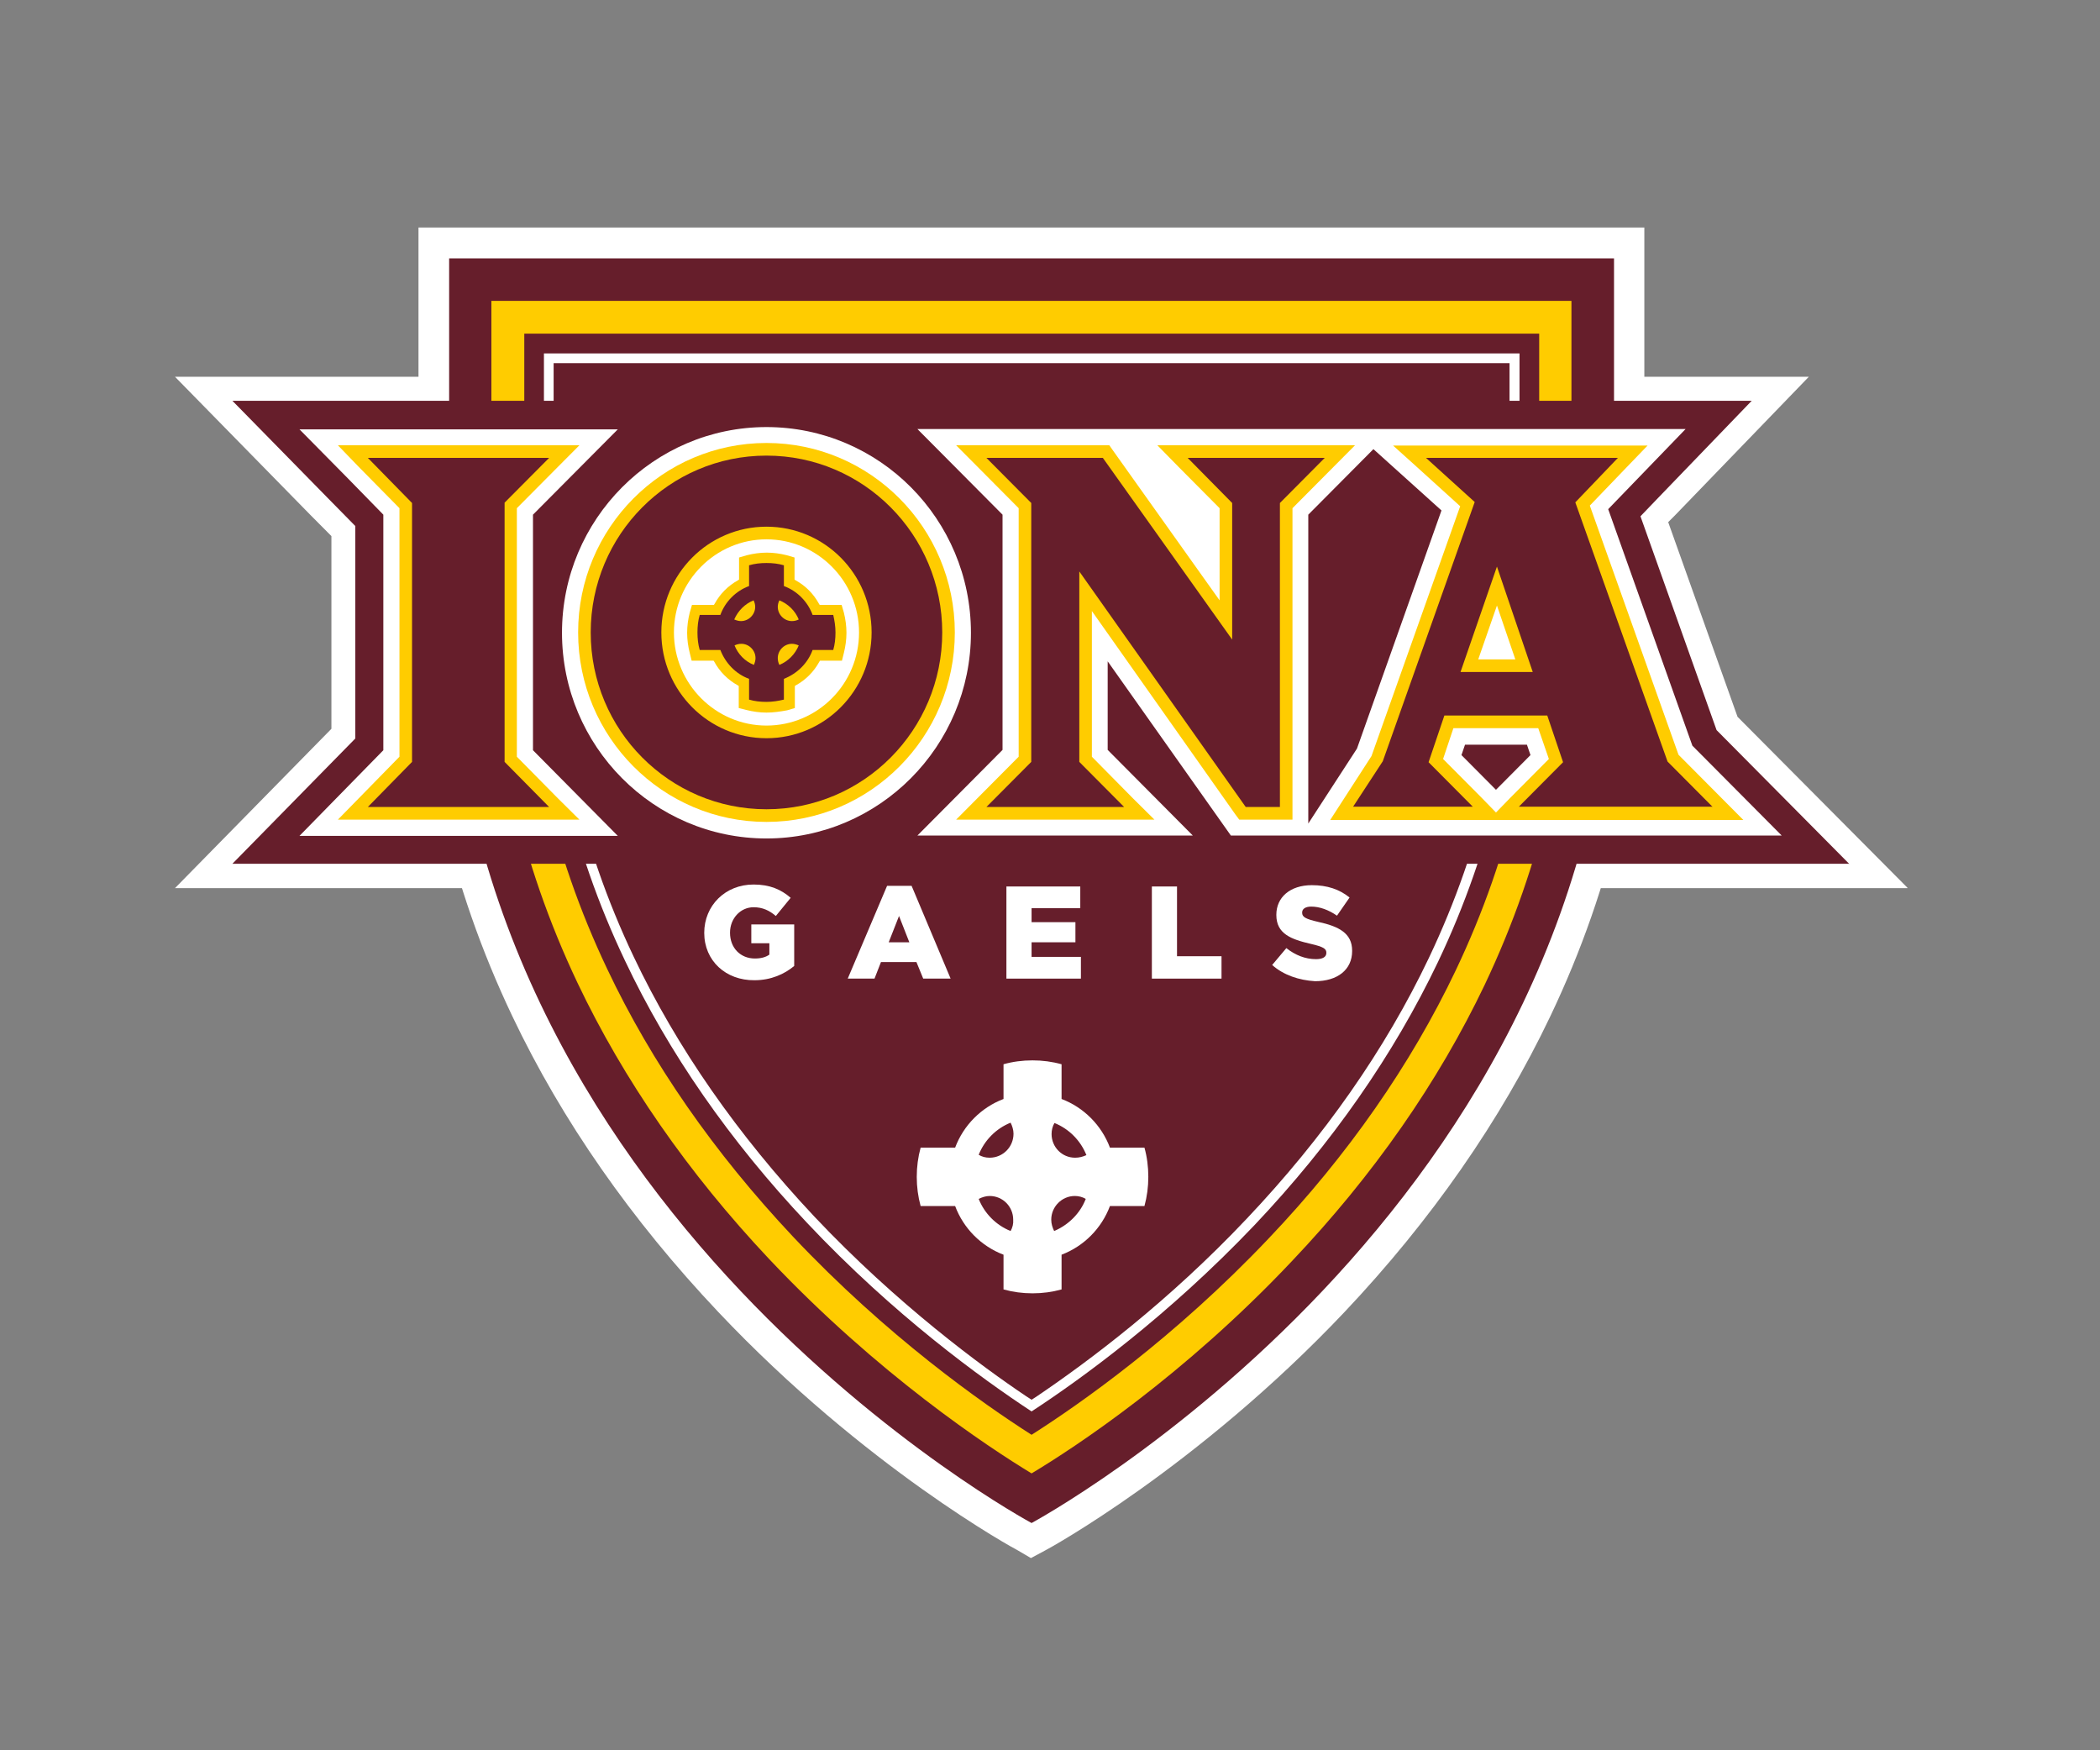
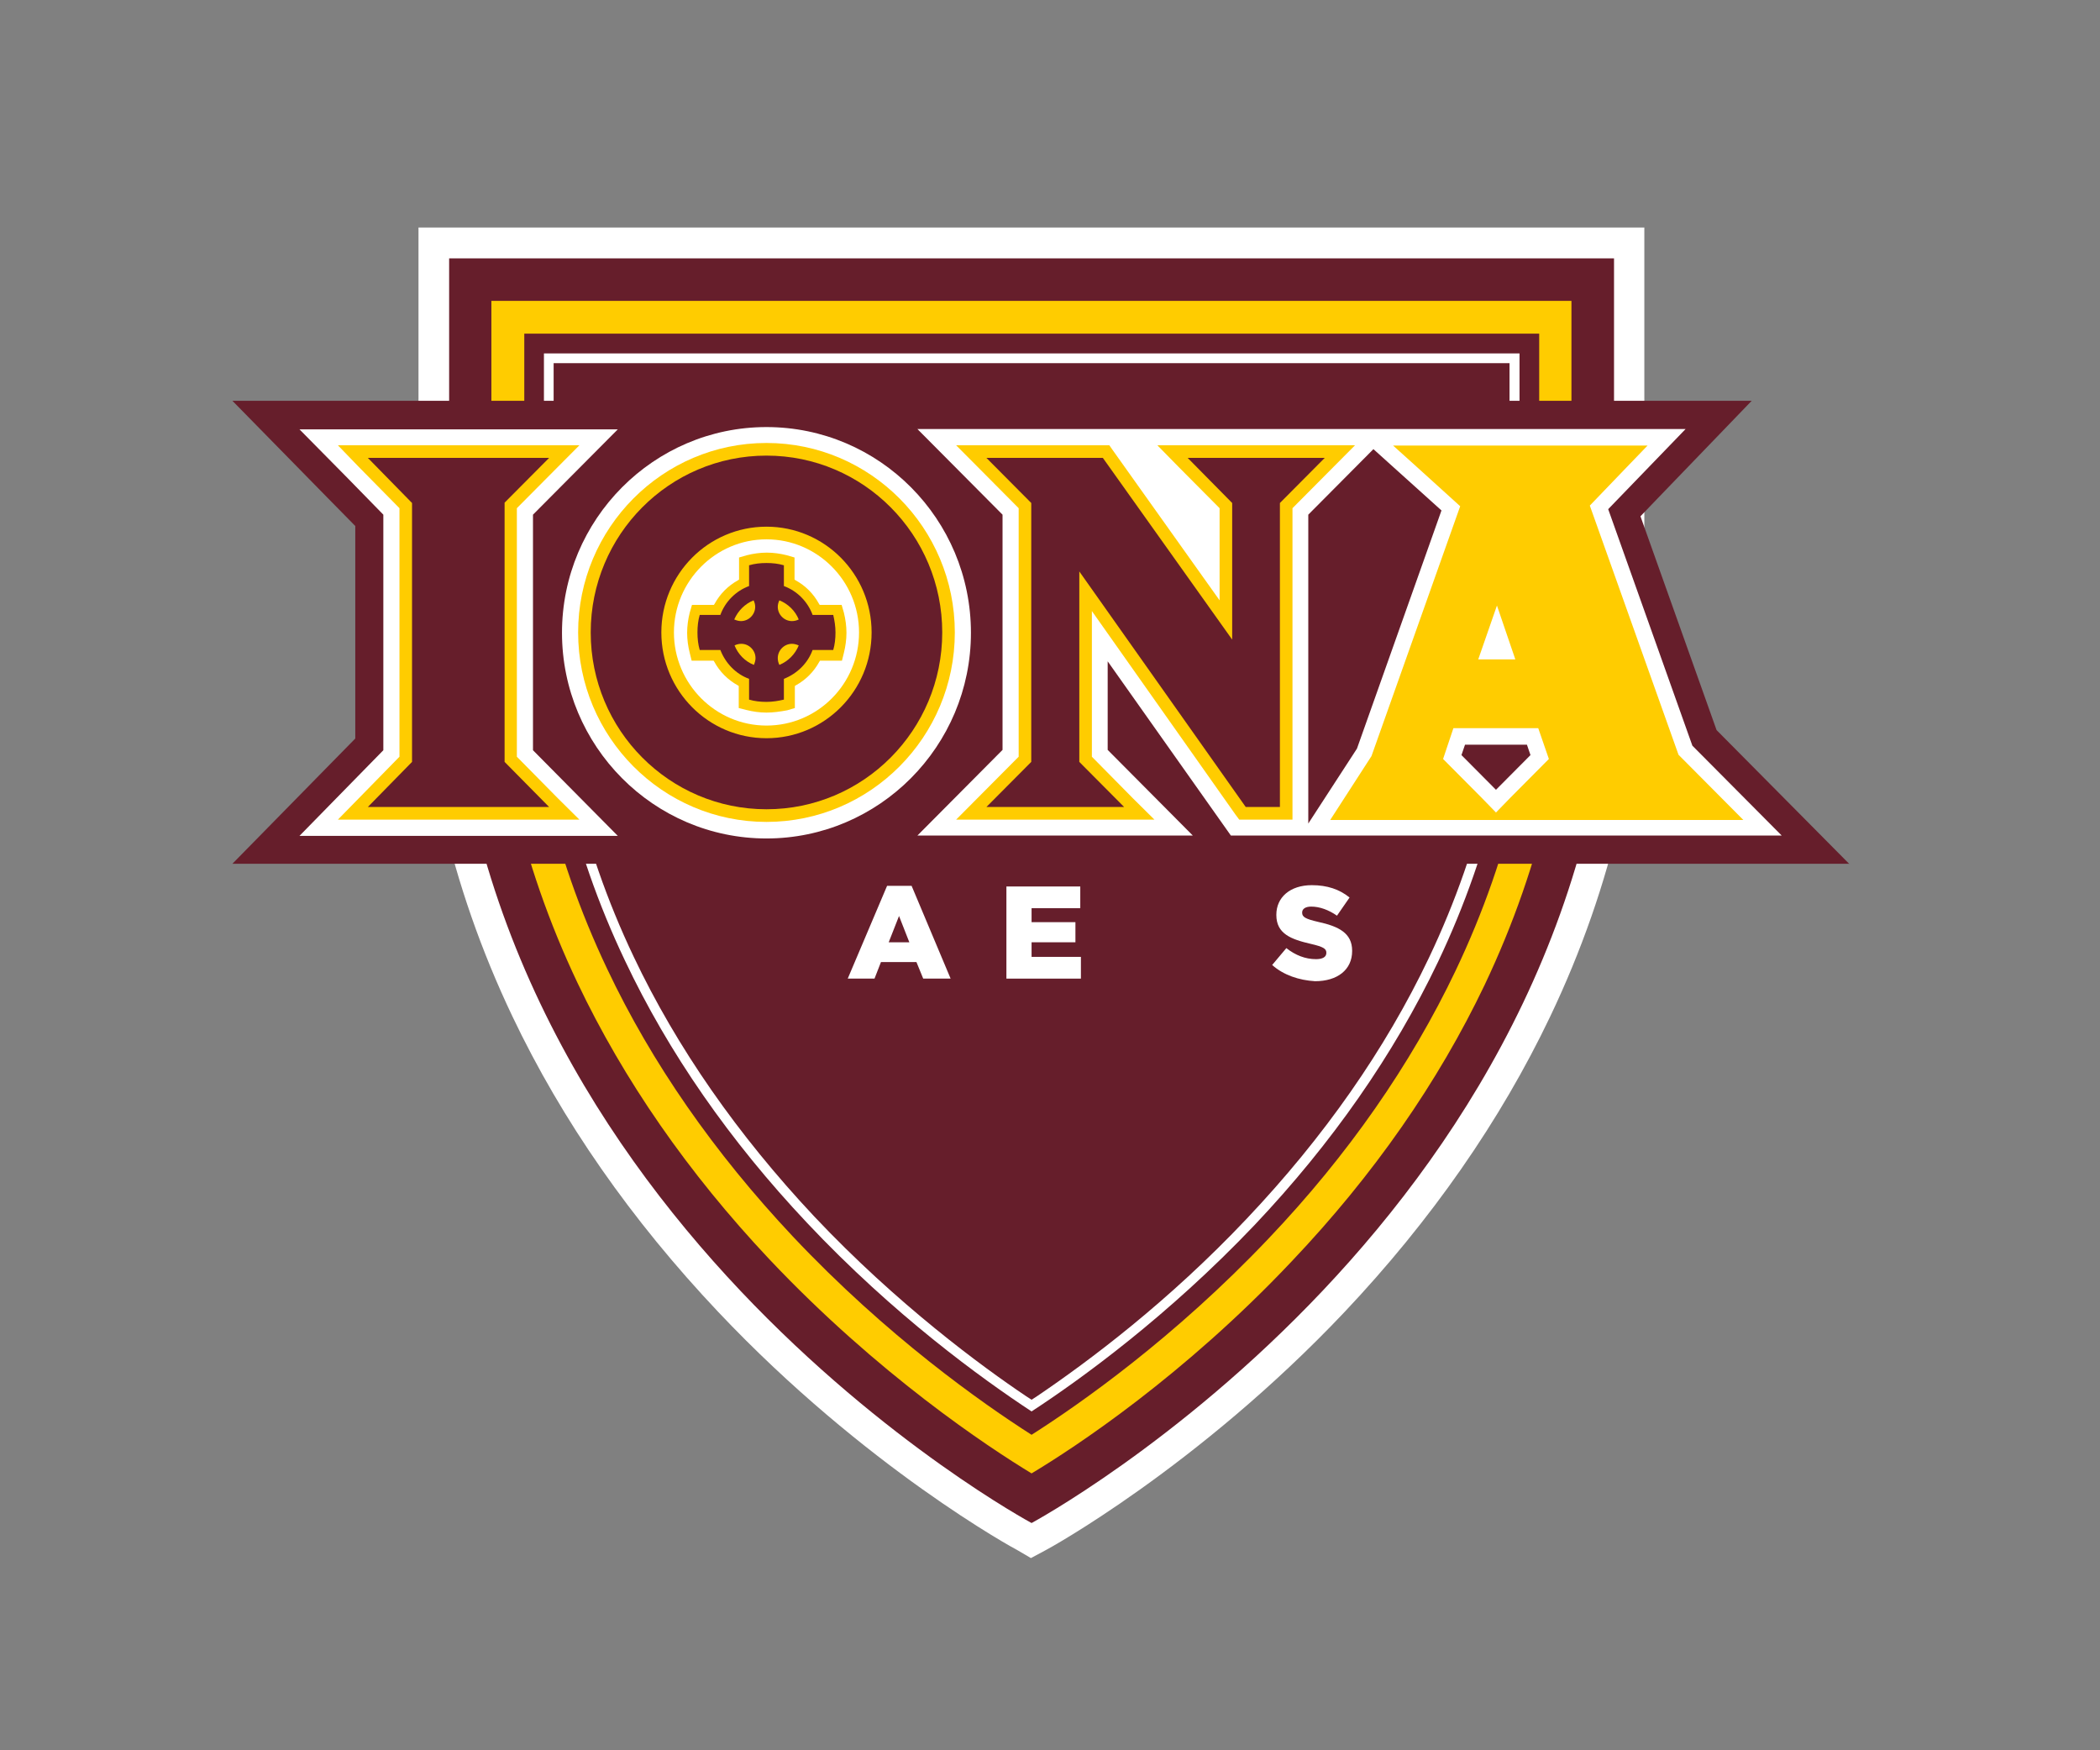
<svg xmlns="http://www.w3.org/2000/svg" width="120" height="100" viewBox="0 0 120 100" fill="none">
  <rect x="0" y="0" width="120" height="100" fill="#808080" stroke="none" />
  <g clip-path="url(#clip0)">
    <path d="M58.118 88.555C58.026 88.518 49.438 83.847 41.035 74.949C36.077 69.703 32.115 64.031 29.277 58.062C25.72 50.592 23.914 42.658 23.914 34.502V13H93.962V34.502C93.962 42.658 92.156 50.592 88.581 58.081C85.743 64.031 81.781 69.722 76.823 74.968C68.42 83.847 59.832 88.537 59.74 88.574L58.91 89.019L58.118 88.555Z" fill="white" />
-     <path d="M43.799 50.871C43.135 50.871 42.472 50.834 41.827 50.741H10L18.938 41.639V30.629L17.74 29.424L10 21.527H41.845C42.49 21.434 43.154 21.398 43.817 21.398C44.462 21.398 45.107 21.434 45.752 21.527H103.361L95.768 29.387L95.326 29.832L99.288 40.954L109.018 50.741H45.752C45.107 50.834 44.444 50.871 43.799 50.871ZM77.745 33.316L78.906 30.073L78.611 29.813L77.763 30.666V33.316H77.745Z" fill="white" />
    <path d="M25.665 14.761C25.665 14.761 25.665 18.116 25.665 34.502C25.665 69.129 58.947 87.016 58.947 87.016C58.947 87.016 92.23 69.11 92.23 34.502C92.23 18.283 92.23 14.761 92.23 14.761H25.665Z" fill="#661E2B" />
    <path d="M58.947 84.181C56.441 82.661 50.156 78.508 43.946 71.928C39.32 67.016 35.635 61.696 32.999 56.153C29.737 49.276 28.079 41.973 28.079 34.484V17.189H89.797V34.503C89.797 42.029 88.12 49.35 84.84 56.265C82.186 61.826 78.482 67.146 73.819 72.058C67.645 78.601 61.453 82.679 58.947 84.181Z" fill="#FFCC00" />
    <path d="M58.947 81.975C56.127 80.177 50.673 76.34 45.31 70.649C40.813 65.866 37.238 60.732 34.695 55.356C31.543 48.72 29.959 41.713 29.959 34.484V19.061H87.954V34.502C87.954 41.75 86.351 48.794 83.181 55.449C80.62 60.824 77.026 65.996 72.492 70.76C67.13 76.414 61.748 80.195 58.947 81.975Z" fill="#661E2B" />
    <path d="M58.947 80.64C56.072 78.749 51.059 75.116 46.12 69.87C41.698 65.181 38.196 60.139 35.708 54.874C32.63 48.405 31.082 41.547 31.082 34.484V20.192H86.83V34.503C86.83 41.584 85.263 48.461 82.167 54.967C79.643 60.25 76.123 65.31 71.681 70C66.742 75.19 61.785 78.787 58.947 80.64Z" fill="white" />
    <path d="M58.634 79.769C56.146 78.1 51.263 74.523 46.526 69.499C42.159 64.847 38.676 59.86 36.206 54.651C33.165 48.256 31.636 41.472 31.636 34.521V20.748H86.259V34.502C86.259 41.49 84.711 48.293 81.652 54.726C79.164 59.953 75.662 64.958 71.258 69.611C66.78 74.356 62.246 77.748 59.261 79.769L58.947 79.972L58.634 79.769Z" fill="#661E2B" />
    <path d="M105.683 49.369L98.09 41.713L93.741 29.497L94.773 28.422L100.099 22.898H48.553L49.935 24.289C48.092 23.325 46.01 22.769 43.798 22.769C41.698 22.769 39.707 23.269 37.938 24.14L39.173 22.898H13.28L18.717 28.441L20.302 30.053V42.195L13.28 49.35H39.173L37.938 48.108C39.707 48.979 41.698 49.48 43.798 49.48C46.01 49.48 48.092 48.924 49.935 47.96L48.553 49.35H105.683V49.369ZM55.575 42.288C55.611 42.213 55.648 42.158 55.685 42.084V42.176L55.575 42.288ZM76.381 30.072L77.984 28.459L78.555 27.885L80.509 29.646L76.381 41.287V30.072ZM55.685 30.183C55.648 30.109 55.611 30.035 55.575 29.979L55.685 30.09V30.183Z" fill="#661E2B" />
    <path d="M30.456 29.405L32.52 27.329L35.303 24.53H17.113L19.859 27.311L21.905 29.405V42.863L17.113 47.757H35.303L30.456 42.863V29.405Z" fill="white" />
    <path d="M43.798 24.4C37.367 24.4 32.114 29.665 32.114 36.153C32.114 42.622 37.348 47.905 43.798 47.905C50.23 47.905 55.482 42.64 55.482 36.153C55.482 29.665 50.248 24.4 43.798 24.4Z" fill="white" />
    <path d="M96.707 42.603L91.897 29.09L96.32 24.512H52.423L57.288 29.405V42.844L55.206 44.939L52.423 47.738H68.161L63.296 42.844V37.784L70.336 47.738H74.316H74.759H101.812L96.707 42.603ZM77.541 42.77L74.759 47.052V29.405L76.841 27.311L78.481 25.661L82.37 29.164L77.541 42.77ZM85.484 45.124L83.512 43.141L83.715 42.548H87.254L87.456 43.141L85.484 45.124Z" fill="white" />
    <path d="M31.875 26.68L33.11 25.439H31.378H21.02H19.307L20.505 26.68L22.827 29.035V43.234L20.505 45.606L19.307 46.83H21.02H31.378H33.11L31.875 45.606L29.535 43.234V29.035L31.875 26.68Z" fill="#FFCC00" />
    <path d="M77.431 25.439H75.699H67.867H66.134L67.351 26.68L69.691 29.035V34.299L63.61 25.754L63.389 25.439H63.02H56.367H54.635L55.87 26.68L58.21 29.035V43.234L55.851 45.606L54.635 46.83H56.367H63.61H64.236H65.969L64.734 45.606L62.393 43.234V34.911L70.594 46.533L70.815 46.83H71.184H73.137H73.856V46.107V29.035L76.197 26.68L77.431 25.439Z" fill="#FFCC00" />
    <path d="M43.799 25.309C37.864 25.309 33.036 30.165 33.036 36.134C33.036 42.103 37.864 46.959 43.799 46.959C49.733 46.959 54.561 42.103 54.561 36.134C54.561 30.165 49.733 25.309 43.799 25.309ZM43.799 41.454C40.887 41.454 38.51 39.063 38.51 36.134C38.51 33.205 40.887 30.814 43.799 30.814C46.71 30.814 49.088 33.205 49.088 36.134C49.088 39.063 46.729 41.454 43.799 41.454Z" fill="#FFCC00" />
    <path d="M98.385 45.606L95.915 43.122L90.847 28.886L92.967 26.68L94.146 25.457H92.451H89.005H81.486H79.606L81.006 26.718L83.439 28.923L78.371 43.197L76.731 45.736L76.012 46.848H77.339H84.176H85.909H86.83H97.887H99.62L98.385 45.606ZM86.59 37.673H84.471L85.54 34.596L86.59 37.673ZM85.485 46.422L84.674 45.588L82.462 43.363L83.052 41.602H87.899L88.507 43.363L86.296 45.588L85.485 46.422Z" fill="#FFCC00" />
    <path d="M43.799 40.713C43.412 40.713 43.025 40.657 42.656 40.565L42.214 40.453V39.193L42.158 39.156C41.587 38.841 41.127 38.377 40.813 37.803L40.776 37.747H39.523L39.413 37.302C39.32 36.931 39.265 36.542 39.265 36.153C39.265 35.764 39.32 35.374 39.413 35.004L39.542 34.559H40.795L40.832 34.503C41.145 33.928 41.606 33.465 42.177 33.15L42.232 33.113V31.852L42.675 31.723C43.043 31.63 43.43 31.574 43.817 31.574C44.204 31.574 44.591 31.63 44.96 31.723L45.402 31.852V33.113L45.457 33.15C46.029 33.465 46.489 33.928 46.803 34.503L46.839 34.559H48.093L48.222 35.004C48.314 35.374 48.369 35.764 48.369 36.153C48.369 36.542 48.314 36.931 48.222 37.302L48.111 37.747H46.858L46.821 37.803C46.508 38.377 46.047 38.841 45.476 39.156L45.42 39.193V40.453L44.978 40.583C44.573 40.657 44.186 40.713 43.799 40.713Z" fill="#FFCC00" />
    <path d="M47.742 36.134C47.742 35.782 47.687 35.448 47.614 35.133H46.434C46.158 34.373 45.55 33.761 44.794 33.483V32.297C44.481 32.204 44.149 32.167 43.799 32.167C43.449 32.167 43.117 32.204 42.804 32.297V33.483C42.048 33.761 41.44 34.373 41.163 35.133H39.984C39.892 35.448 39.855 35.782 39.855 36.134C39.855 36.486 39.892 36.82 39.984 37.135H41.163C41.458 37.895 42.048 38.507 42.804 38.785V39.971C43.117 40.064 43.449 40.101 43.799 40.101C44.149 40.101 44.481 40.045 44.794 39.971V38.785C45.55 38.488 46.158 37.895 46.434 37.135H47.614C47.706 36.82 47.742 36.486 47.742 36.134Z" fill="#661E2B" />
    <path d="M21.02 46.106L23.545 43.53V28.738L21.02 26.161H31.378L28.834 28.719V43.53L31.378 46.106H21.02Z" fill="#661E2B" />
    <path d="M56.367 46.106H63.61H64.236L61.675 43.53V32.649L71.184 46.106H73.138V28.738L75.699 26.161H67.867L70.41 28.738V36.542L63.02 26.161H56.367L58.929 28.738V43.53L56.367 46.106Z" fill="#661E2B" />
    <path d="M43.799 26.031C38.252 26.031 33.755 30.554 33.755 36.134C33.755 41.713 38.252 46.236 43.799 46.236C49.346 46.236 53.842 41.713 53.842 36.134C53.842 30.554 49.346 26.031 43.799 26.031ZM43.799 42.177C40.481 42.177 37.791 39.47 37.791 36.134C37.791 32.797 40.481 30.091 43.799 30.091C47.116 30.091 49.806 32.797 49.806 36.134C49.806 39.47 47.116 42.177 43.799 42.177Z" fill="#661E2B" />
-     <path d="M97.869 46.106L95.289 43.511L90.018 28.701L92.451 26.161H89.005H81.486L84.269 28.682L79.016 43.493L77.321 46.088H84.158L81.633 43.548L82.536 40.879H88.415L89.318 43.548L86.793 46.088H97.869V46.106ZM83.458 38.395L85.54 32.371L87.586 38.395H83.458Z" fill="#661E2B" />
    <path d="M45.642 35.392C45.531 35.448 45.402 35.485 45.255 35.485C44.812 35.485 44.444 35.114 44.444 34.67C44.444 34.54 44.481 34.41 44.536 34.299C45.034 34.503 45.439 34.892 45.642 35.392Z" fill="#FFCC00" />
    <path d="M43.062 34.299C43.117 34.41 43.154 34.54 43.154 34.67C43.154 35.114 42.785 35.485 42.343 35.485C42.214 35.485 42.085 35.448 41.956 35.392C42.177 34.892 42.564 34.503 43.062 34.299Z" fill="#FFCC00" />
    <path d="M41.974 36.876C42.085 36.82 42.214 36.783 42.361 36.783C42.803 36.783 43.172 37.154 43.172 37.599C43.172 37.729 43.135 37.858 43.08 37.988C42.564 37.784 42.177 37.376 41.974 36.876Z" fill="#FFCC00" />
    <path d="M44.536 37.988C44.481 37.877 44.444 37.747 44.444 37.599C44.444 37.154 44.812 36.783 45.255 36.783C45.384 36.783 45.513 36.82 45.642 36.876C45.439 37.376 45.034 37.784 44.536 37.988Z" fill="#FFCC00" />
-     <path d="M40.242 53.298C40.242 51.741 41.44 50.536 43.061 50.536C43.983 50.536 44.628 50.814 45.181 51.296L44.333 52.334C43.964 52.019 43.577 51.834 43.061 51.834C42.306 51.834 41.716 52.483 41.716 53.279V53.298C41.716 54.151 42.306 54.763 43.135 54.763C43.485 54.763 43.762 54.688 43.964 54.54V53.891H42.932V52.816H45.383V55.189C44.831 55.652 44.056 56.004 43.117 56.004C41.476 56.023 40.242 54.892 40.242 53.298Z" fill="white" />
    <path d="M50.691 50.61H52.091L54.321 55.912H52.755L52.368 54.966H50.341L49.972 55.912H48.442L50.691 50.61ZM51.962 53.836L51.373 52.334L50.783 53.836H51.962Z" fill="white" />
    <path d="M57.509 50.648H61.73V51.889H58.947V52.687H61.453V53.836H58.947V54.67H61.766V55.912H57.509V50.648Z" fill="white" />
-     <path d="M65.802 50.648H67.258V54.633H69.801V55.912H65.821V50.648H65.802Z" fill="white" />
    <path d="M72.695 55.133L73.506 54.169C74.022 54.577 74.593 54.8 75.201 54.8C75.588 54.8 75.791 54.67 75.791 54.447V54.429C75.791 54.206 75.625 54.095 74.906 53.928C73.782 53.669 72.934 53.354 72.934 52.279V52.26C72.934 51.278 73.708 50.573 74.962 50.573C75.846 50.573 76.546 50.814 77.118 51.278L76.399 52.316C75.92 51.982 75.404 51.797 74.925 51.797C74.575 51.797 74.409 51.945 74.409 52.13V52.149C74.409 52.39 74.593 52.501 75.312 52.668C76.51 52.927 77.265 53.317 77.265 54.318V54.336C77.265 55.411 76.417 56.06 75.146 56.06C74.224 56.005 73.34 55.708 72.695 55.133Z" fill="white" />
-     <path d="M65.397 65.569H63.425C62.946 64.29 61.932 63.271 60.661 62.789V60.805C60.126 60.657 59.574 60.583 59.002 60.583C58.431 60.583 57.86 60.657 57.344 60.805V62.789C56.072 63.271 55.058 64.29 54.579 65.569H52.607C52.46 66.107 52.386 66.663 52.386 67.238C52.386 67.812 52.46 68.368 52.607 68.906H54.579C55.058 70.185 56.072 71.204 57.344 71.686V73.67C57.878 73.818 58.431 73.892 59.002 73.892C59.574 73.892 60.126 73.818 60.661 73.67V71.686C61.932 71.204 62.946 70.185 63.425 68.906H65.397C65.544 68.368 65.618 67.812 65.618 67.238C65.618 66.663 65.544 66.088 65.397 65.569ZM57.749 70.333C56.92 70 56.256 69.332 55.925 68.498C56.109 68.405 56.33 68.331 56.551 68.331C57.307 68.331 57.897 68.943 57.897 69.684C57.915 69.925 57.86 70.129 57.749 70.333ZM56.551 66.144C56.312 66.144 56.109 66.088 55.925 65.977C56.256 65.143 56.92 64.476 57.749 64.142C57.841 64.327 57.915 64.55 57.915 64.772C57.915 65.532 57.307 66.144 56.551 66.144ZM60.237 70.333C60.145 70.148 60.071 69.925 60.071 69.684C60.071 68.943 60.679 68.331 61.416 68.331C61.638 68.331 61.859 68.387 62.043 68.498C61.73 69.314 61.066 69.981 60.237 70.333ZM61.435 66.144C60.679 66.144 60.09 65.532 60.09 64.791C60.09 64.568 60.145 64.346 60.255 64.161C61.085 64.494 61.748 65.162 62.08 65.996C61.877 66.088 61.674 66.144 61.435 66.144Z" fill="white" />
  </g>
  <defs>
    <clipPath id="clip0">
      <rect width="99" height="76" fill="white" transform="translate(10 13)" />
    </clipPath>
  </defs>
</svg>